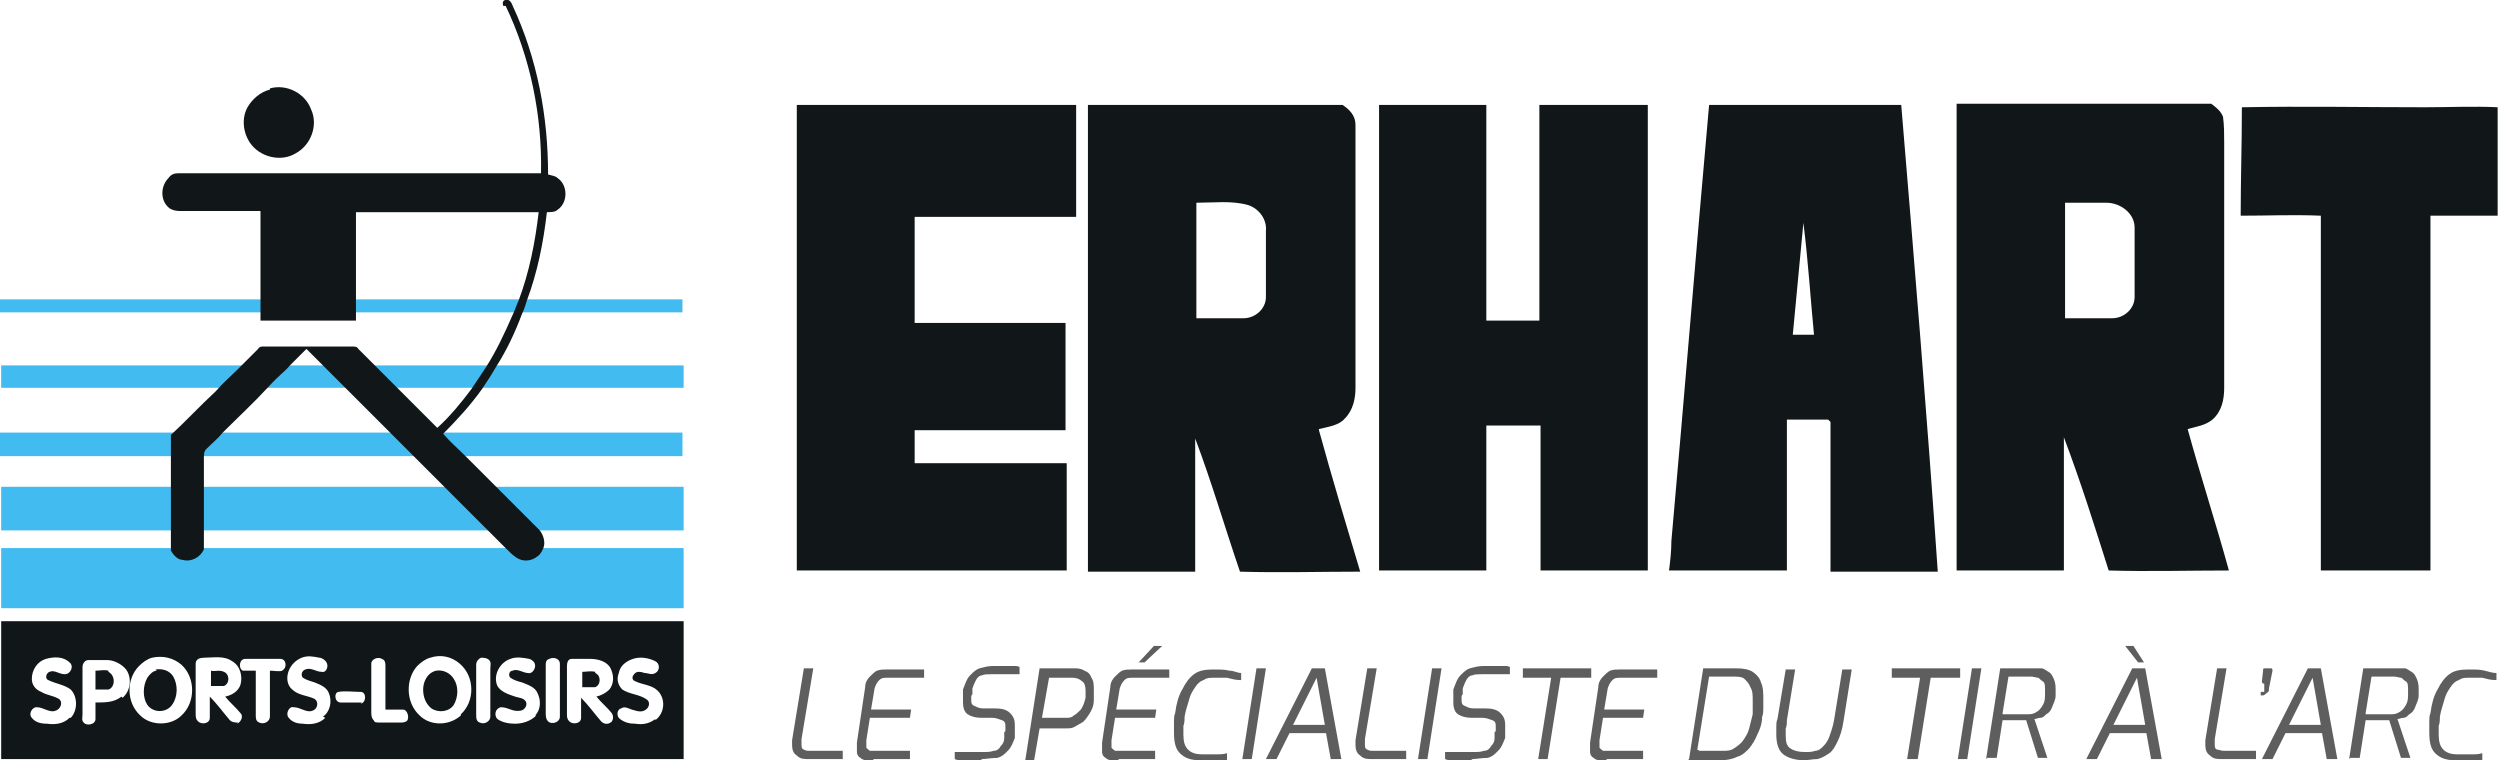
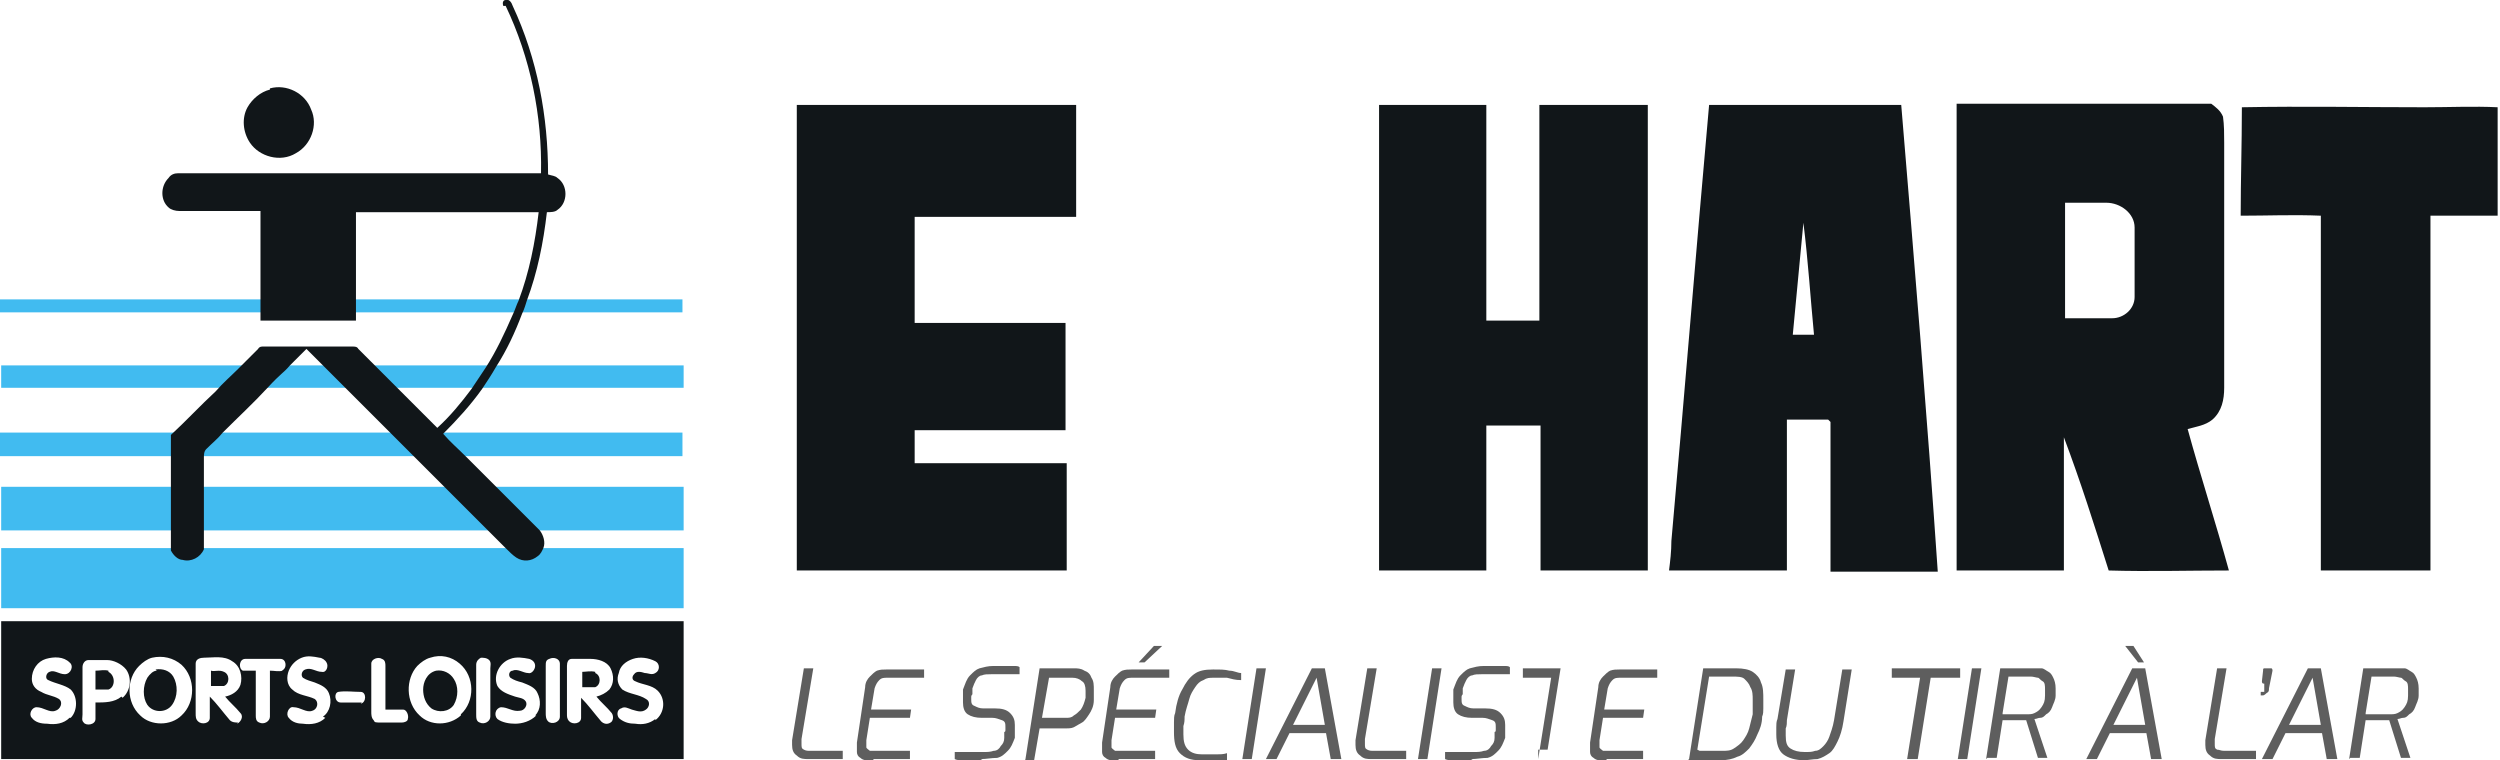
<svg xmlns="http://www.w3.org/2000/svg" id="Layer_1" data-name="Layer 1" version="1.1" viewBox="0 0 212.1 64.5">
  <defs>
    <style>
      .cls-1, .cls-2, .cls-3, .cls-4, .cls-5 {
        stroke-miterlimit: 10;
        stroke-width: 0px;
      }

      .cls-1, .cls-3 {
        fill: #111619;
        stroke: #111619;
      }

      .cls-2 {
        stroke: #41bbf0;
      }

      .cls-2, .cls-6 {
        fill: #41bbf0;
      }

      .cls-3, .cls-4, .cls-5 {
        display: none;
      }

      .cls-4 {
        fill: #11171a;
        stroke: #11171a;
      }

      .cls-7 {
        fill: none;
      }

      .cls-7, .cls-6, .cls-8 {
        stroke-width: 0px;
      }

      .cls-5 {
        fill: #11161a;
        stroke: #11161a;
      }

      .cls-8 {
        fill: #5e5e5e;
      }
    </style>
  </defs>
  <g>
    <rect class="cls-2" x="0" y="25.4" width="57.9" height="1.1" />
    <rect class="cls-2" x=".1" y="31" width="57.9" height="1.9" />
    <rect class="cls-2" x="0" y="36.7" width="57.9" height="2" />
    <rect class="cls-2" x=".1" y="41.3" width="57.9" height="3.7" />
    <rect class="cls-6" x=".1" y="46.5" width="57.9" height="5.1" />
    <path class="cls-1" d="M42.9.5c2.1,4.4,3.1,9.3,3,14.2-2.3,0-4.7,0-7,0H15.1c-.3,0-.6.1-.8.4-.7.7-.7,1.9,0,2.5.2.2.6.3.9.3h6.9c0,2.5,0,5,0,7.6v1.7h8.1v-9.2h15.5c-.3,2.6-.8,5.1-1.7,7.5-.2.4-.3.8-.5,1.2-.7,1.6-1.4,3.1-2.3,4.5-.4.6-.8,1.2-1.2,1.8-.9,1.2-1.8,2.3-2.9,3.3-1.1-1.1-2.2-2.2-3.2-3.2s-1.2-1.2-1.8-1.8c-.6-.6-1.1-1.1-1.7-1.7-.1-.2-.3-.2-.5-.2h-7.6c-.1,0-.3,0-.4.2-.6.6-1.1,1.1-1.7,1.7-.6.6-1.3,1.2-1.9,1.9-1.3,1.2-2.5,2.5-3.8,3.7v8.2c0,.5,0,1,0,1.6.2.4.6.8,1,.8.7.2,1.5-.2,1.8-.9,0-.5,0-1,0-1.5v-6.3c0-.2,0-.5.2-.7.5-.5,1-.9,1.4-1.4,1.3-1.3,2.6-2.5,3.8-3.8s1.3-1.2,1.9-1.9c.5-.5.9-.9,1.4-1.4.5.5.9.9,1.4,1.4.6.6,1.3,1.3,1.9,1.9,1.2,1.2,2.5,2.5,3.7,3.7.7.7,1.4,1.4,2.1,2.1l2.6,2.6c1.2,1.2,2.4,2.4,3.6,3.6l1.6,1.6c.3.3.6.6.9.8.6.4,1.3.3,1.8-.1.3-.2.4-.5.5-.7.2-.5,0-1.1-.3-1.5-1.2-1.2-2.4-2.4-3.6-3.6-.9-.9-1.7-1.7-2.6-2.6-.7-.7-1.4-1.3-2-2,1.2-1.2,2.3-2.4,3.3-3.8.4-.6.8-1.2,1.2-1.9.9-1.4,1.6-2.9,2.2-4.5.2-.4.3-.8.4-1.1.9-2.4,1.4-4.9,1.7-7.5.3,0,.7,0,.9-.2.9-.6.9-2.1,0-2.7-.2-.2-.5-.2-.8-.3,0-4.9-.9-9.8-3-14.3-.1-.3-.3-.6-.6-.5-.2,0-.3.2-.2.5Z" />
    <path class="cls-1" d="M22.9,7.5c1.4-.4,3,.4,3.5,1.8.6,1.3,0,3-1.3,3.7-1.3.8-3.1.3-3.9-.9-.6-.9-.7-2.1-.2-3,.4-.7,1.1-1.3,1.9-1.5h0Z" />
    <g>
      <path class="cls-1" d="M37,56.9c-.8.2-1.1,1-1.1,1.6,0,.6.2,1.2.7,1.6.6.4,1.5.3,1.9-.3.4-.7.4-1.6,0-2.2-.3-.5-.9-.8-1.5-.7Z" />
      <path class="cls-1" d="M19,57c-.4-.2-.8,0-1.1-.1v1.3c.4,0,.8,0,1.1,0,.5-.2.5-1,0-1.2Z" />
      <path class="cls-1" d="M13.3,56.9c-.3,0-.6.3-.8.6-.4.7-.4,1.7,0,2.3.5.7,1.6.7,2.1,0,.5-.7.5-1.7.1-2.4-.3-.5-.9-.7-1.5-.6Z" />
      <path class="cls-1" d="M9.2,56.9c-.4-.1-.7,0-1.1,0v1.6c.4,0,.8,0,1.1,0,.6-.2.6-1.2,0-1.5Z" />
      <path class="cls-1" d="M.1,52.7v11.7c19.3,0,38.6,0,57.9,0v-11.7c-19.3,0-38.6,0-57.9,0ZM5.9,60.9c-.5.5-1.2.6-1.9.5-.5,0-1-.1-1.3-.5-.3-.3,0-.9.4-.9.6,0,1.1.5,1.6.3.4-.1.7-.7.3-1-.5-.3-1-.3-1.5-.6-.5-.2-.8-.6-.8-1.1,0-.8.5-1.5,1.2-1.7.7-.2,1.5-.2,2,.3.4.3.1,1-.4,1-.5,0-.9-.4-1.3-.2-.3.1-.4.6-.1.7.6.3,1.4.4,1.9.8.6.6.6,1.8,0,2.4ZM10.3,59.1c-.6.5-1.4.5-2.2.5,0,.5,0,.9,0,1.4,0,.5-.8.6-1,.3-.2-.2-.1-.4-.1-.7v-4c0-.3.2-.6.5-.6.5,0,1.1,0,1.6,0s1.2.3,1.6.8c.5.7.4,1.8-.3,2.4ZM15.4,60.7c-.9.9-2.6.9-3.5,0-1.2-1.1-1.2-3.1-.1-4.2.3-.3.7-.6,1.1-.7.9-.2,1.8,0,2.5.6,1.2,1.1,1.2,3.2,0,4.3ZM20.2,61.3c-.2,0-.5,0-.7-.2-.6-.7-1.1-1.4-1.7-2,0,.6,0,1.2,0,1.8,0,.5-.7.6-1,.3-.2-.2-.2-.4-.2-.7,0-1.4,0-2.8,0-4.2,0-.4.4-.5.7-.5.8,0,1.7-.2,2.4.3.7.4.9,1.3.7,2-.2.6-.8.9-1.3,1,.4.5.9.9,1.3,1.4.3.3,0,.8-.3.9ZM24,56.9c-.4.1-.7,0-1.1,0,0,1.3,0,2.6,0,3.9,0,.4-.5.7-.9.5-.3-.1-.3-.4-.3-.6v-3.8c-.4,0-.7,0-1.1,0-.4-.2-.3-1,.2-1,1,0,2,0,3,0,.5,0,.6.8.1,1ZM27.6,60.9c-.5.5-1.2.6-1.9.5-.4,0-.9-.1-1.2-.5-.3-.3,0-1,.4-.9.6,0,1.1.5,1.6.3.4-.1.6-.7.2-1-.6-.3-1.4-.3-1.9-.8-.5-.4-.5-1.1-.3-1.6.2-.5.6-.9,1.1-1.1.5-.2,1-.1,1.5,0,.2,0,.5.2.6.4.2.3,0,.9-.4.8-.5,0-.9-.4-1.4-.2-.3.1-.4.5-.2.7.3.2.7.3,1,.4.5.2,1,.4,1.2.9.3.7.1,1.6-.5,2ZM30.7,59.6c-.6,0-1.2,0-1.8,0-.5,0-.6-.8-.2-.9.6-.1,1.3,0,1.9,0,.5,0,.5.9,0,1ZM34.6,61c0,.2-.3.3-.5.3-.6,0-1.1,0-1.7,0s-.6,0-.7-.2c-.2-.2-.2-.5-.2-.7v-4.1c0-.4.6-.6.9-.4.3.1.3.4.3.6v3.7c.5,0,1,0,1.5,0,.3,0,.5.5.4.8ZM39.1,60.7c-1,.9-2.6.9-3.5,0-1.2-1.1-1.2-3.1-.2-4.2.3-.3.7-.6,1.1-.7.9-.3,1.8-.1,2.5.5,1.3,1.1,1.3,3.2.1,4.3ZM41.6,60.8c0,.4-.5.7-.9.5-.3-.1-.3-.4-.3-.7v-4.2c0-.3.2-.5.4-.6.2,0,.5,0,.7.2s.1.5.1.7c0,1.4,0,2.7,0,4.1ZM45.5,60.7c-.5.5-1.2.7-1.8.7-.5,0-1.1-.1-1.5-.4-.3-.3-.2-.9.3-1,.6,0,1,.4,1.6.3.4,0,.7-.5.5-.8-.2-.3-.6-.3-.9-.4-.6-.2-1.2-.4-1.5-.9-.4-.9.2-2,1.1-2.3.5-.2,1.1-.1,1.6,0,.3.1.5.3.5.6,0,.3-.3.7-.6.6-.4,0-.9-.4-1.3-.2-.3,0-.4.4-.2.6.3.2.6.3,1,.4.5.2,1.1.4,1.3.9.3.6.3,1.4-.2,1.9ZM47.5,60.8c0,.5-.7.7-1,.4-.2-.2-.2-.5-.2-.7v-4c0-.3,0-.5.3-.6.4-.2.9,0,.9.4,0,1.5,0,3,0,4.5ZM51.8,61.3c-.3.2-.6.1-.8-.1-.6-.7-1.1-1.4-1.7-2,0,.6,0,1.2,0,1.7,0,.5-.7.6-1,.3-.2-.2-.2-.4-.2-.6v-4.1c0-.3.1-.6.4-.6.5,0,1.1,0,1.6,0,.6,0,1.4.2,1.7.8.3.6.3,1.3-.1,1.8-.3.3-.7.5-1.1.6.4.5.9.9,1.3,1.4.2.3.1.7-.1.8ZM55.6,61c-.5.4-1.1.5-1.7.4-.5,0-.9-.1-1.3-.4-.3-.2-.3-.8.1-.9.3-.2.6,0,.9.1.4.1.8.3,1.2,0,.3-.2.4-.7,0-.9-.6-.4-1.4-.4-2-.8-.4-.4-.5-.9-.3-1.4.1-.6.6-1,1.2-1.2.6-.2,1.3-.1,1.9.2.4.2.4.8,0,1-.3.2-.6,0-.9,0-.3-.1-.7-.2-.9.1-.2.2-.2.5.1.6.6.3,1.4.3,1.9.8.7.7.6,1.9-.2,2.5Z" />
      <path class="cls-1" d="M50.5,57c-.4-.1-.8,0-1.1,0v1.3c.4,0,.8,0,1.1,0,.5-.2.5-1,0-1.2Z" />
    </g>
    <rect class="cls-7" x="0" y="31" width="58.2" height="1.9" />
  </g>
  <g>
    <path class="cls-1" d="M67.5,8.9h23.8v9.5c-4.6,0-9.1,0-13.7,0,0,3,0,6,0,9,4.3,0,8.5,0,12.8,0v9.1c-4.3,0-8.5,0-12.8,0v2.8c4.2,0,8.5,0,12.7,0h.2c0,3.1,0,6.1,0,9.1-7.6,0-15.3,0-22.9,0V8.9h0Z" />
    <path class="cls-1" d="M130.6,8.9c0,6.1,0,12.2,0,18.3h-4.5c0-6.1,0-12.2,0-18.3h-9.1v39.5h9.1v-12.3s3.1,0,4.6,0c0,4.1,0,8.2,0,12.3h9.1V8.9s-9.1,0-9.1,0Z" />
    <path class="cls-1" d="M190.2,9.1c5.2-.1,10.3,0,15.5,0,2.1,0,4.2-.1,6.2,0,0,3.1,0,6.1,0,9.2h-5.7c0,10,0,20.1,0,30.1-3.1,0-6.2,0-9.3,0,0-10,0-20.1,0-30.1-2.3-.1-4.5,0-6.8,0,0-3,.1-6.1.1-9.1h0Z" />
-     <path class="cls-1" d="M111.9,36.4c.8-.2,1.7-.3,2.2-.9.7-.7.9-1.7.9-2.6,0-7.4,0-14.9,0-22.3,0-.8-.5-1.3-1.1-1.7h-21.6c0,13.2,0,26.4,0,39.6h9.1c0-3.8,0-7.6,0-11.3,1.4,3.7,2.5,7.5,3.8,11.3,3.4.1,6.8,0,10.2,0-1.2-4-2.4-8-3.5-12ZM107.4,25.2c0,1-.9,1.8-1.9,1.8-1.3,0-2.7,0-4,0v-9.8c1.5,0,3-.2,4.4.2.9.3,1.6,1.2,1.5,2.2,0,1.9,0,3.8,0,5.8Z" />
    <path class="cls-1" d="M161.4,8.9h-16.4c-1.1,12.3-2.1,24.7-3.2,37,0,.9-.1,1.7-.2,2.5h10c0-4.3,0-8.5,0-12.8,1.2,0,2.3,0,3.5,0l.2.2c0,4.2,0,8.5,0,12.7h9.1c-.9-13.2-2-26.4-3.1-39.6ZM152.1,28.4c.3-3.2.6-6.4.9-9.5.4,3.2.6,6.4.9,9.5h-1.7Z" />
    <path class="cls-3" d="M109.4,50.5h1.7c0,2.2,0,4.3,0,6.5,1.3,0,2.6,0,3.9,0v1.4h-5.5c0-2.6,0-5.2,0-7.9h0Z" />
    <path class="cls-4" d="M141.3,50.7c1.3-.7,3-.6,4.1.3.6.4.8,1.2.9,1.8-.5,0-1,0-1.5,0-.3-1.2-1.7-1.6-2.7-1-.5.3-.6,1,0,1.3,1.2.6,2.6.5,3.7,1.2.8.6.9,1.7.6,2.5-.3.9-1.3,1.5-2.2,1.6-1.2.2-2.6,0-3.5-.8-.5-.4-.6-1.1-.8-1.7.5,0,1-.1,1.5,0,.4.3.5.9,1,1.1.7.3,1.4.3,2.1,0,.6-.2.7-1.1.1-1.4-1.2-.6-2.6-.5-3.8-1.3-1.1-1-.8-3,.5-3.7h0Z" />
    <path class="cls-3" d="M92.3,50.5h2.4c.4,2,.9,3.9,1.4,5.9.7-1.9,1-3.9,1.5-5.9.8,0,1.6,0,2.4,0,0,2.6,0,5.1,0,7.7-.4.4-1.1,0-1.6.2v-6.2c-.6,2-1,4.1-1.5,6.2h-1.6c-.5-2.1-.9-4.2-1.5-6.2,0,2,0,4,0,6-.4.4-1,.1-1.5.2,0-2.6,0-5.2,0-7.9h0Z" />
    <path class="cls-3" d="M101.5,50.5h1.7c0,1.7,0,3.4,0,5,0,.6.2,1.4.8,1.6.5.1,1.1.2,1.6-.1.5-.3.6-.9.6-1.5,0-1.7,0-3.4,0-5h1.7c0,1.8,0,3.5,0,5.3,0,1-.4,2-1.3,2.4-1.1.5-2.4.5-3.6.1-1-.4-1.5-1.3-1.5-2.3,0-1.9,0-3.7,0-5.5h0Z" />
    <path class="cls-3" d="M116,50.5c.6,0,1.1,0,1.7,0,0,1,0,2,0,3,1,0,2,0,3,0,0-1,0-2,0-3h1.6c0,2.7,0,5.3,0,7.9-.5-.1-1.2.2-1.6-.2,0-1.1,0-2.3,0-3.4-1,0-2,0-3,0v3.5c-.5,0-1.1,0-1.6,0-.1-2.7,0-5.3,0-7.9h0Z" />
    <path class="cls-3" d="M132.4,50.5c.6,0,1.2,0,1.7,0,0,1.9,0,3.8,0,5.6.1,1.1,1.5,1.3,2.3.8.5-.4.5-1.1.6-1.7v-4.8h1.7c0,1.8,0,3.7,0,5.5,0,1-.6,2.1-1.6,2.4-1.1.4-2.4.4-3.5-.2-.9-.5-1.2-1.5-1.2-2.4,0-1.7,0-3.5,0-5.2h0Z" />
    <path class="cls-3" d="M147.7,50.5c1.9,0,3.8,0,5.8,0,0,.5,0,1,0,1.4-1.4,0-2.7,0-4,0v1.6h3.7v1.4c-1.2,0-2.5,0-3.7,0v2c1.4,0,2.8,0,4.3,0,0,.5,0,1,0,1.5h-5.9c0-2.7,0-5.3,0-7.9h0Z" />
    <path class="cls-5" d="M130.6,51.9c-.8-1.4-2.5-1.9-4-1.6-1.5.2-2.7,1.4-2.9,2.9-.4,1.8,0,4,1.7,5,1.7.9,4.2.6,5.2-1.2.9-1.6.9-3.5,0-5.1ZM128.9,56.5c-.9,1.1-2.8.8-3.3-.6-.6-1.4-.5-3.5,1.1-4.2,1-.5,2.3.1,2.7,1.2.4,1.2.4,2.6-.4,3.6Z" />
    <path class="cls-1" d="M185.6,36.4c.7-.2,1.5-.3,2.1-.8.8-.7,1-1.7,1-2.7,0-6.9,0-13.9,0-20.8,0-.7,0-1.5-.1-2.2-.2-.5-.6-.8-1-1.1h-21.6c0,13.2,0,26.4,0,39.6,2.7,0,6.4,0,9.1,0v-11.3c1.4,3.7,2.6,7.5,3.8,11.3,3.4.1,6.8,0,10.2,0-1.1-4-2.4-8-3.5-12ZM181.1,25.2c0,1-.9,1.8-1.9,1.8-1.3,0-2.7,0-4,0v-9.8c1.2,0,2.3,0,3.5,0,1.2,0,2.4.9,2.4,2.1v6Z" />
  </g>
  <g>
    <path class="cls-8" d="M68.6,64.4c-.4,0-.7,0-1-.3-.3-.2-.4-.5-.4-.9v-.2c0,0,0-.1,0-.2l1-6.1h.8l-1,6c0,0,0,.1,0,.2v.2c0,.3,0,.4.2.5s.3.1.6.1h2.7v.7h-3Z" />
    <path class="cls-8" d="M74.1,64.5c-.2,0-.4,0-.6,0-.2,0-.4-.1-.5-.2-.2-.1-.3-.3-.3-.5,0-.2,0-.5,0-.8l.7-4.7c0-.4.2-.7.4-.9.2-.2.4-.4.6-.5.3-.1.5-.1.8-.1.5,0,1,0,1.6,0,.5,0,1,0,1.6,0v.7h-3.1c-.3,0-.5,0-.7.2-.2.2-.3.4-.4.7l-.3,1.8h3.4c0,0-.1.7-.1.7h-3.4c0,0-.3,1.9-.3,1.9,0,.3,0,.5,0,.6s.2.2.3.3c.1,0,.3,0,.5,0h2.9v.7c-.6,0-1.1,0-1.6,0-.5,0-1,0-1.5,0Z" />
    <path class="cls-8" d="M83.4,64.5c-.3,0-.6,0-.9,0s-.6,0-.8,0c-.3,0-.5,0-.7-.1v-.6c.4,0,.8,0,1.2,0,.4,0,.8,0,1.2,0s.6,0,.9-.1c.3,0,.5-.2.6-.4.2-.2.3-.4.3-.7v-.5c.1,0,.1-.1.1-.2v-.2c0-.3,0-.5-.3-.6s-.5-.2-.8-.2h-.9c-.5,0-.9-.1-1.2-.3-.3-.2-.4-.6-.4-1s0-.3,0-.4v-.7c.2-.5.3-.9.6-1.2s.5-.5.8-.6c.4-.1.7-.2,1.2-.2s.3,0,.5,0c.2,0,.4,0,.6,0,.2,0,.4,0,.6,0s.4,0,.5.1v.6c-.3,0-.6,0-.9,0-.3,0-.6,0-.8,0h-.7c-.3,0-.6,0-.8.1-.2,0-.4.2-.5.4s-.2.4-.3.7v.5c0,0-.1.1-.1.2v.2c0,.3,0,.5.3.6.2.1.4.2.7.2h1c.6,0,1,.1,1.3.4s.4.6.4,1,0,.3,0,.4v.7c-.2.5-.3.8-.6,1.1s-.5.5-.9.6c-.5,0-.9.1-1.4.1Z" />
    <path class="cls-8" d="M87,64.4l1.2-7.7h2.9c.3,0,.6,0,.9.2.3.1.5.3.6.6.2.3.2.6.2,1.1s0,.2,0,.4c0,.2,0,.3,0,.4,0,.5-.2.9-.4,1.2-.2.3-.4.6-.6.7s-.5.3-.7.4-.5.1-.7.1c-.4,0-.7,0-1.1,0-.4,0-.7,0-1.1,0l-.5,2.9h-.8ZM88.4,60.9h2c.3,0,.5,0,.7-.2.2-.1.4-.3.6-.5.2-.3.3-.6.4-1,0-.1,0-.2,0-.3,0-.1,0-.2,0-.3,0-.4-.1-.7-.3-.8-.2-.2-.5-.3-.8-.3h-2l-.6,3.4Z" />
    <path class="cls-8" d="M94.9,64.5c-.2,0-.4,0-.6,0-.2,0-.4-.1-.5-.2-.2-.1-.3-.3-.3-.5,0-.2,0-.5,0-.8l.7-4.7c0-.4.2-.7.4-.9.2-.2.4-.4.6-.5.3-.1.5-.1.8-.1.5,0,1,0,1.6,0,.5,0,1,0,1.6,0v.7h-3.1c-.3,0-.5,0-.7.2-.2.2-.3.4-.4.7l-.3,1.8h3.4c0,0-.1.7-.1.7h-3.4c0,0-.3,1.9-.3,1.9,0,.3,0,.5,0,.6s.2.2.3.3c.1,0,.3,0,.5,0h2.9v.7c-.6,0-1.1,0-1.6,0-.5,0-1,0-1.5,0ZM96.6,56.2l1.3-1.4h.7l-1.5,1.4h-.5Z" />
    <path class="cls-8" d="M101.8,64.5c-.8,0-1.3-.2-1.7-.6-.4-.4-.5-1-.5-1.8s0-.5,0-.8,0-.6.1-.8c.1-.8.3-1.5.6-2,.3-.6.6-1,1-1.3.4-.3.9-.4,1.6-.4s1,0,1.4.1c.4,0,.7.2,1,.2v.6c-.5,0-.8-.1-1.2-.2-.4,0-.7,0-1.1,0s-.6,0-.9.2c-.3.1-.5.3-.7.6-.2.3-.4.6-.5,1-.1.4-.3.9-.4,1.5,0,.3,0,.5-.1.8,0,.3,0,.5,0,.7,0,.6.1,1,.4,1.3.3.3.7.4,1.2.4s.9,0,1.2,0c.3,0,.6,0,.9-.1v.6c-.5.1-.8.2-1.2.2-.4,0-.7,0-1.1,0Z" />
    <path class="cls-8" d="M105.4,64.4l1.2-7.7h.8l-1.2,7.7h-.8Z" />
    <path class="cls-8" d="M107.4,64.4l3.9-7.7h1.1l1.4,7.7h-.9l-.4-2.2h-3.1l-1.1,2.2h-.9ZM109.7,61.5h2.7l-.7-4-2,4Z" />
    <path class="cls-8" d="M116.4,64.4c-.4,0-.7,0-1-.3-.3-.2-.4-.5-.4-.9v-.2c0,0,0-.1,0-.2l1-6.1h.8l-1,6c0,0,0,.1,0,.2v.2c0,.3,0,.4.2.5s.3.1.6.1h2.7v.7h-3Z" />
    <path class="cls-8" d="M120.3,64.4l1.2-7.7h.8l-1.2,7.7h-.8Z" />
    <path class="cls-8" d="M125,64.5c-.3,0-.6,0-.9,0s-.6,0-.8,0c-.3,0-.5,0-.7-.1v-.6c.4,0,.8,0,1.2,0,.4,0,.8,0,1.2,0s.6,0,.9-.1c.3,0,.5-.2.6-.4.2-.2.3-.4.3-.7v-.5c.1,0,.1-.1.1-.2v-.2c0-.3,0-.5-.3-.6s-.5-.2-.8-.2h-.9c-.5,0-.9-.1-1.2-.3-.3-.2-.4-.6-.4-1s0-.3,0-.4v-.7c.2-.5.3-.9.6-1.2s.5-.5.8-.6c.4-.1.7-.2,1.2-.2s.3,0,.5,0c.2,0,.4,0,.6,0,.2,0,.4,0,.6,0s.4,0,.5.1v.6c-.3,0-.6,0-.9,0-.3,0-.6,0-.8,0h-.7c-.3,0-.6,0-.8.1-.2,0-.4.2-.5.4s-.2.4-.3.7v.5c0,0-.1.1-.1.2v.2c0,.3,0,.5.3.6.2.1.4.2.7.2h1c.6,0,1,.1,1.3.4s.4.6.4,1,0,.3,0,.4v.7c-.2.5-.3.8-.6,1.1s-.5.5-.9.6c-.5,0-.9.1-1.4.1Z" />
-     <path class="cls-8" d="M130.5,64.4l1.1-6.9h-2.4v-.8h5.8v.8h-2.6l-1.1,6.9h-.8Z" />
+     <path class="cls-8" d="M130.5,64.4l1.1-6.9h-2.4v-.8h5.8h-2.6l-1.1,6.9h-.8Z" />
    <path class="cls-8" d="M136.3,64.5c-.2,0-.4,0-.6,0-.2,0-.4-.1-.5-.2-.2-.1-.3-.3-.3-.5,0-.2,0-.5,0-.8l.7-4.7c0-.4.2-.7.4-.9s.4-.4.6-.5c.3-.1.5-.1.8-.1.5,0,1,0,1.6,0,.5,0,1,0,1.6,0v.7h-3.1c-.3,0-.5,0-.7.2-.2.2-.3.4-.4.7l-.3,1.8h3.4c0,0-.1.7-.1.7h-3.4c0,0-.3,1.9-.3,1.9,0,.3,0,.5,0,.6s.2.2.3.3c.1,0,.3,0,.5,0h2.9v.7c-.6,0-1.1,0-1.6,0-.5,0-1,0-1.5,0Z" />
    <path class="cls-8" d="M143.3,64.4l1.2-7.7h2.8c.6,0,1.1.1,1.4.3s.6.5.7.9c.2.4.2.9.2,1.5s0,.5,0,.7,0,.5-.1.7c0,.6-.2,1.1-.4,1.5-.2.5-.4.8-.7,1.2-.3.3-.6.6-1,.7-.4.2-.9.3-1.4.3h-2.8ZM144.2,63.7h1.9c.4,0,.7,0,1-.2s.6-.4.8-.7.4-.6.5-1,.2-.8.3-1.2c0-.2,0-.5,0-.7s0-.4,0-.5c0-.4,0-.8-.2-1.1-.1-.3-.3-.5-.5-.7s-.6-.2-1.1-.2h-1.9l-1,6.2Z" />
    <path class="cls-8" d="M153.1,64.5c-.8,0-1.4-.2-1.8-.5-.4-.3-.6-.9-.6-1.7s0-.4,0-.6,0-.5.1-.7l.7-4.2h.8l-.7,4.3c0,.2,0,.5-.1.7,0,.2,0,.4,0,.6,0,.6.1.9.4,1.1.3.2.7.3,1.2.3s.6,0,.9-.1c.3,0,.5-.2.7-.4s.4-.5.5-.8.3-.8.4-1.4l.7-4.3h.8l-.7,4.4c-.1.7-.3,1.3-.5,1.7-.2.4-.4.8-.7,1s-.6.4-1,.5c-.4,0-.8.1-1.2.1Z" />
    <path class="cls-8" d="M161.8,64.4l1.1-6.9h-2.4v-.8h5.8v.8h-2.5l-1.1,6.9h-.8Z" />
    <path class="cls-8" d="M166.1,64.4l1.2-7.7h.8l-1.2,7.7h-.8Z" />
    <path class="cls-8" d="M168.5,64.4l1.2-7.7h2.8c.2,0,.5,0,.7,0,.2,0,.4.2.6.3s.3.3.4.5c.1.2.2.5.2.9s0,.2,0,.3c0,.1,0,.2,0,.3,0,.4-.2.7-.3,1-.1.3-.3.5-.5.6-.2.2-.3.3-.5.3s-.3.1-.5.1l1.1,3.3h-.8l-1-3.2h-1.5c-.2,0-.3,0-.5,0l-.5,3.2h-.8ZM169.9,60.6h2c.3,0,.5,0,.7-.1s.4-.2.6-.5.3-.5.3-1c0,0,0-.2,0-.3v-.2c0-.3,0-.6-.2-.7s-.3-.3-.4-.3-.4-.1-.6-.1h-1.9l-.5,3.1Z" />
    <path class="cls-8" d="M177,64.4l3.9-7.7h1.1l1.4,7.7h-.9l-.4-2.2h-3.1l-1.1,2.2h-.9ZM179.3,61.5h2.7l-.7-4-2,4ZM181.4,56.2l-1.1-1.4h.7l.9,1.4h-.5Z" />
    <path class="cls-8" d="M188.5,64.4c-.4,0-.7,0-1-.3-.3-.2-.4-.5-.4-.9v-.2c0,0,0-.1,0-.2l1-6.1h.8l-1,6c0,0,0,.1,0,.2v.2c0,.3,0,.4.2.5.2,0,.3.1.6.1h2.7v.7h-3Z" />
    <path class="cls-8" d="M192,59h-.1s0,0-.1,0v-.3c.2,0,.2,0,.3,0,0,0,0-.1,0-.2v-.5c0,0,0,0,0,0-.1,0-.2,0-.2-.2h0c0,0,.1-.9.1-.9,0-.2,0-.2.2-.2h.5c0,0,.1,0,.1.2h0c0,0-.3,1.5-.3,1.5,0,.2,0,.3-.2.4,0,0-.2.2-.3.2-.1,0-.2,0-.3,0Z" />
    <path class="cls-8" d="M191.9,64.4l3.9-7.7h1.1l1.4,7.7h-.9l-.4-2.2h-3.1l-1.1,2.2h-.9ZM194.2,61.5h2.7l-.7-4-2,4Z" />
    <path class="cls-8" d="M199.3,64.4l1.2-7.7h2.8c.2,0,.5,0,.7,0,.2,0,.4.2.6.3s.3.3.4.5c.1.2.2.5.2.9s0,.2,0,.3c0,.1,0,.2,0,.3,0,.4-.2.7-.3,1-.1.3-.3.5-.5.6-.2.2-.3.3-.5.3s-.3.1-.5.1l1.1,3.3h-.8l-1-3.2h-1.5c-.2,0-.3,0-.5,0l-.5,3.2h-.8ZM200.7,60.6h2c.3,0,.5,0,.7-.1s.4-.2.6-.5.3-.5.3-1c0,0,0-.2,0-.3v-.2c0-.3,0-.6-.2-.7s-.3-.3-.4-.3-.4-.1-.6-.1h-1.9l-.5,3.1Z" />
-     <path class="cls-8" d="M208.3,64.5c-.8,0-1.3-.2-1.7-.6-.4-.4-.5-1-.5-1.8s0-.5,0-.8,0-.6.1-.8c.1-.8.3-1.5.6-2,.3-.6.6-1,1-1.3.4-.3.9-.4,1.6-.4s1,0,1.4.1.7.2,1,.2v.6c-.5,0-.8-.1-1.2-.2-.4,0-.7,0-1.1,0s-.6,0-.9.2c-.3.1-.5.3-.7.6s-.4.6-.5,1c-.1.4-.3.9-.4,1.5,0,.3,0,.5-.1.8,0,.3,0,.5,0,.7,0,.6.1,1,.4,1.3.3.3.7.4,1.2.4s.9,0,1.2,0,.6,0,.9-.1v.6c-.5.1-.8.2-1.2.2-.3,0-.7,0-1.1,0Z" />
  </g>
</svg>